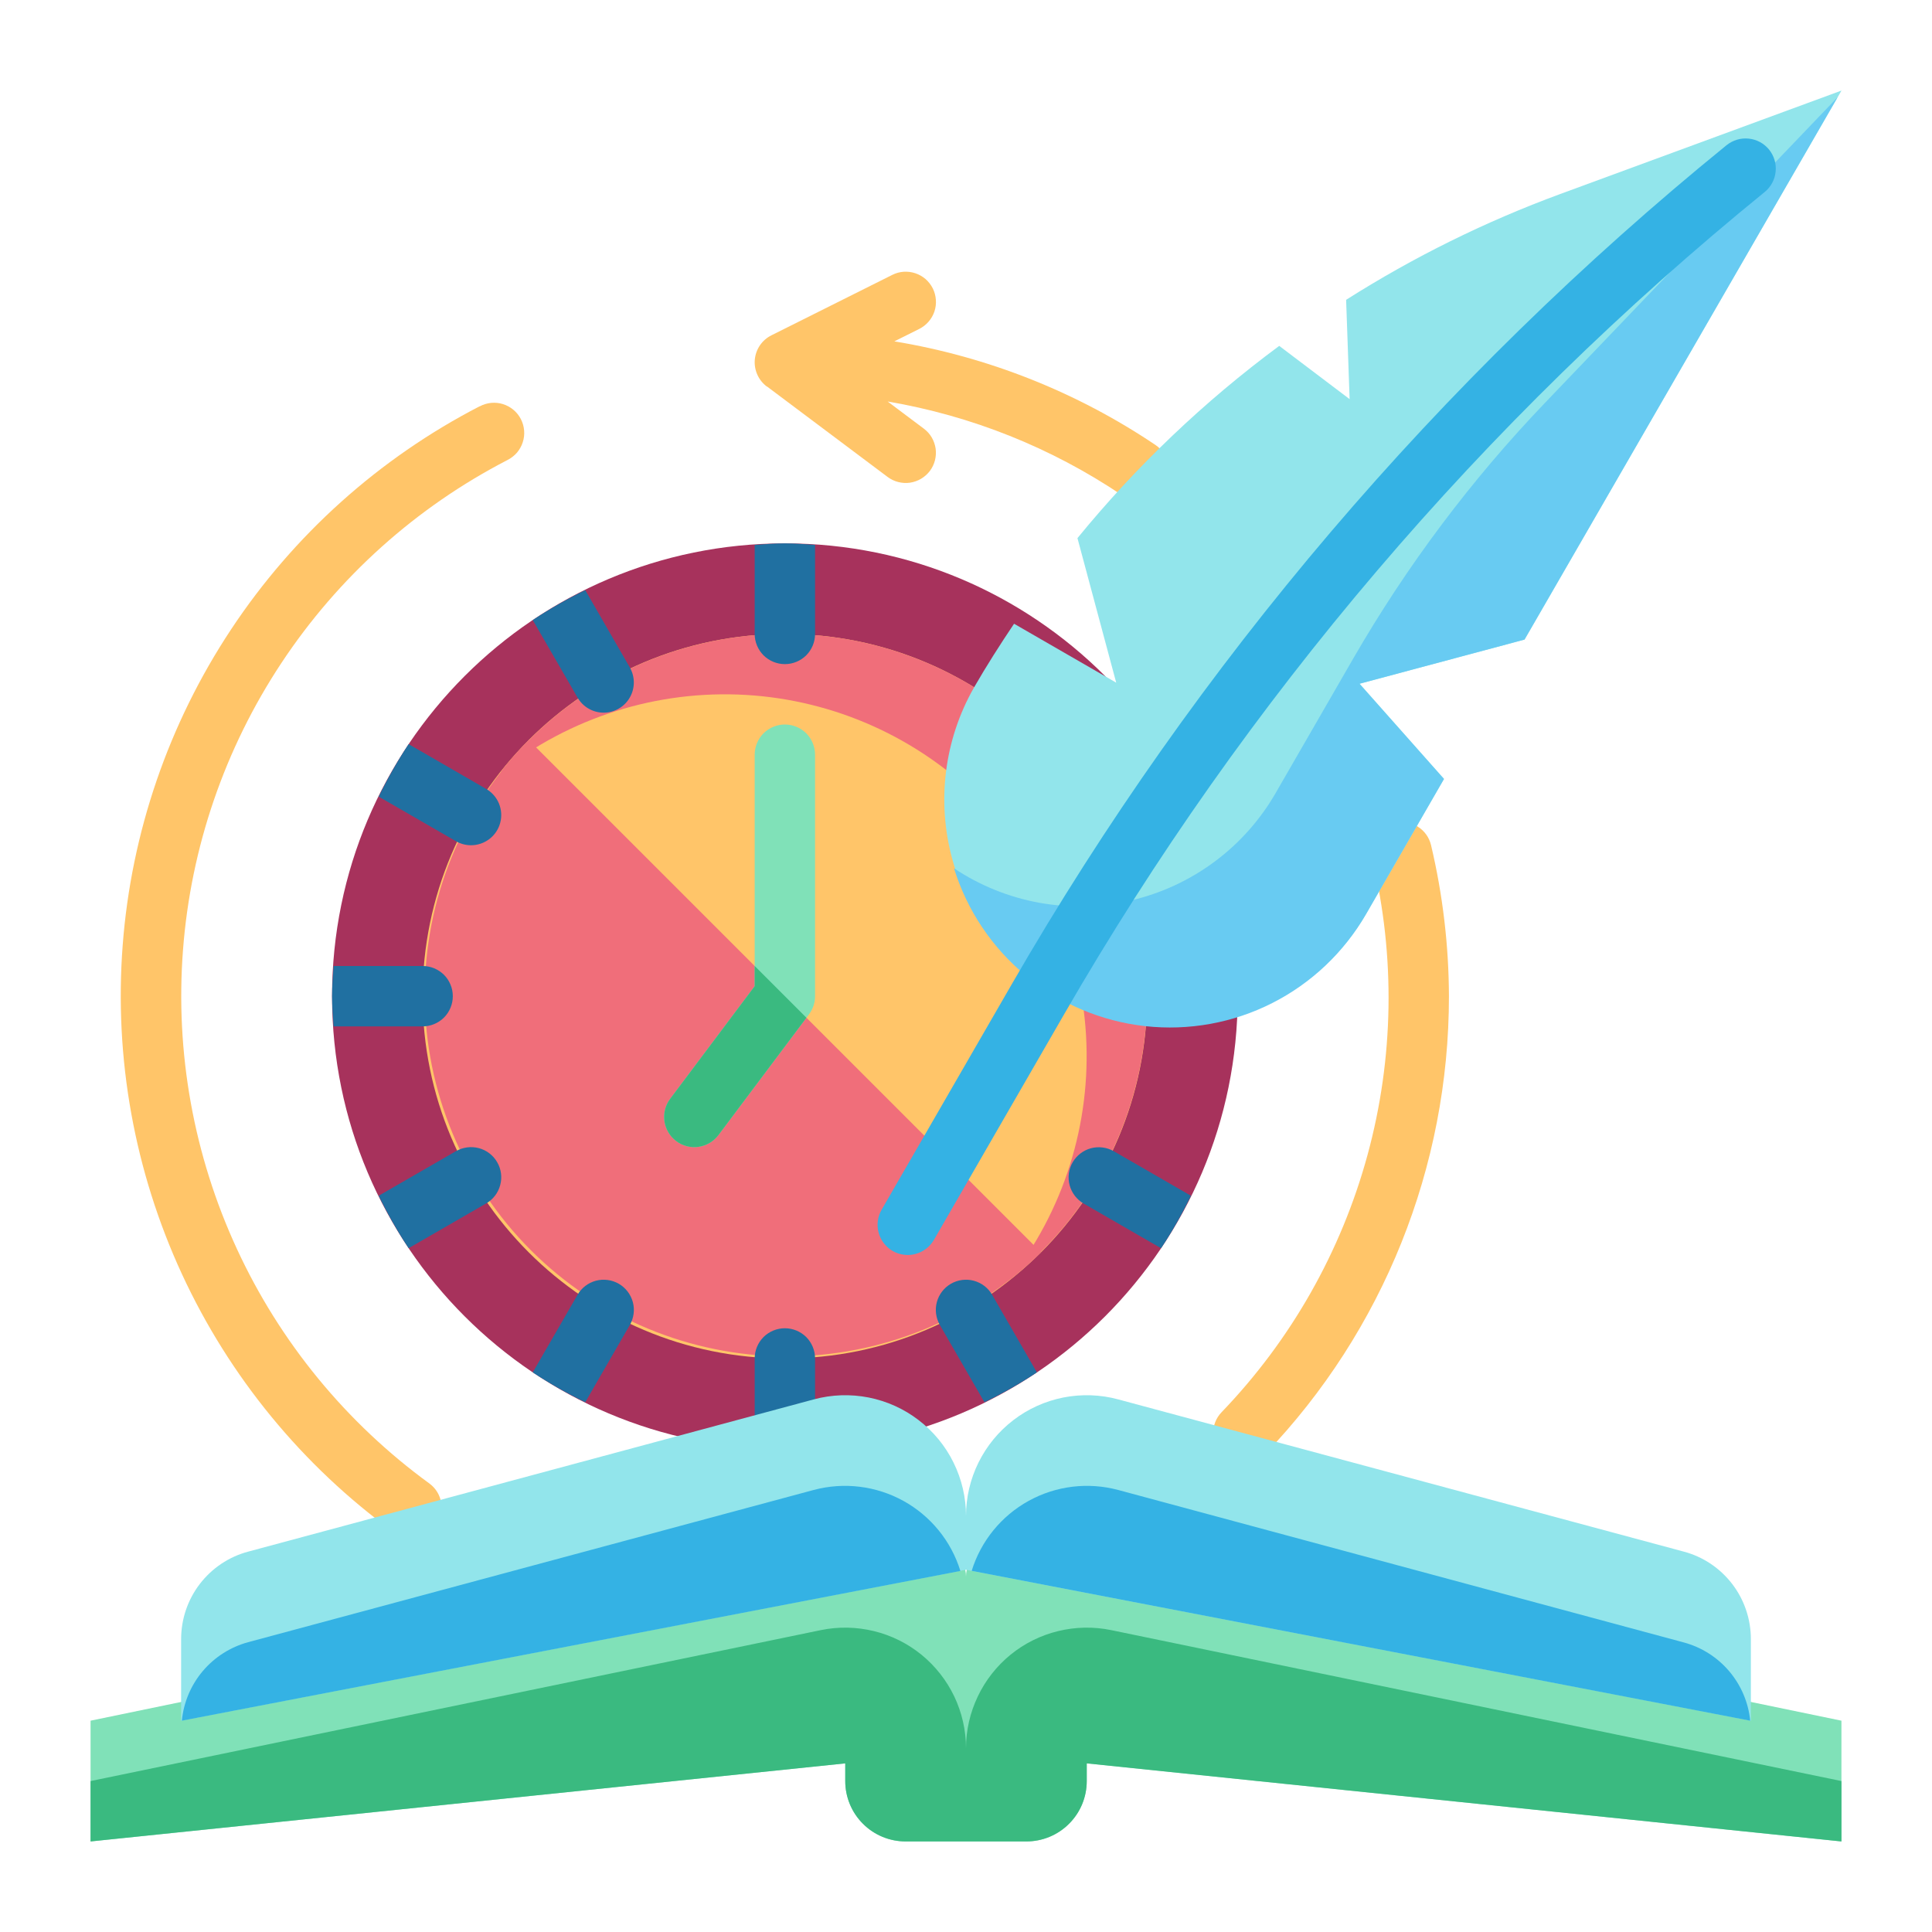
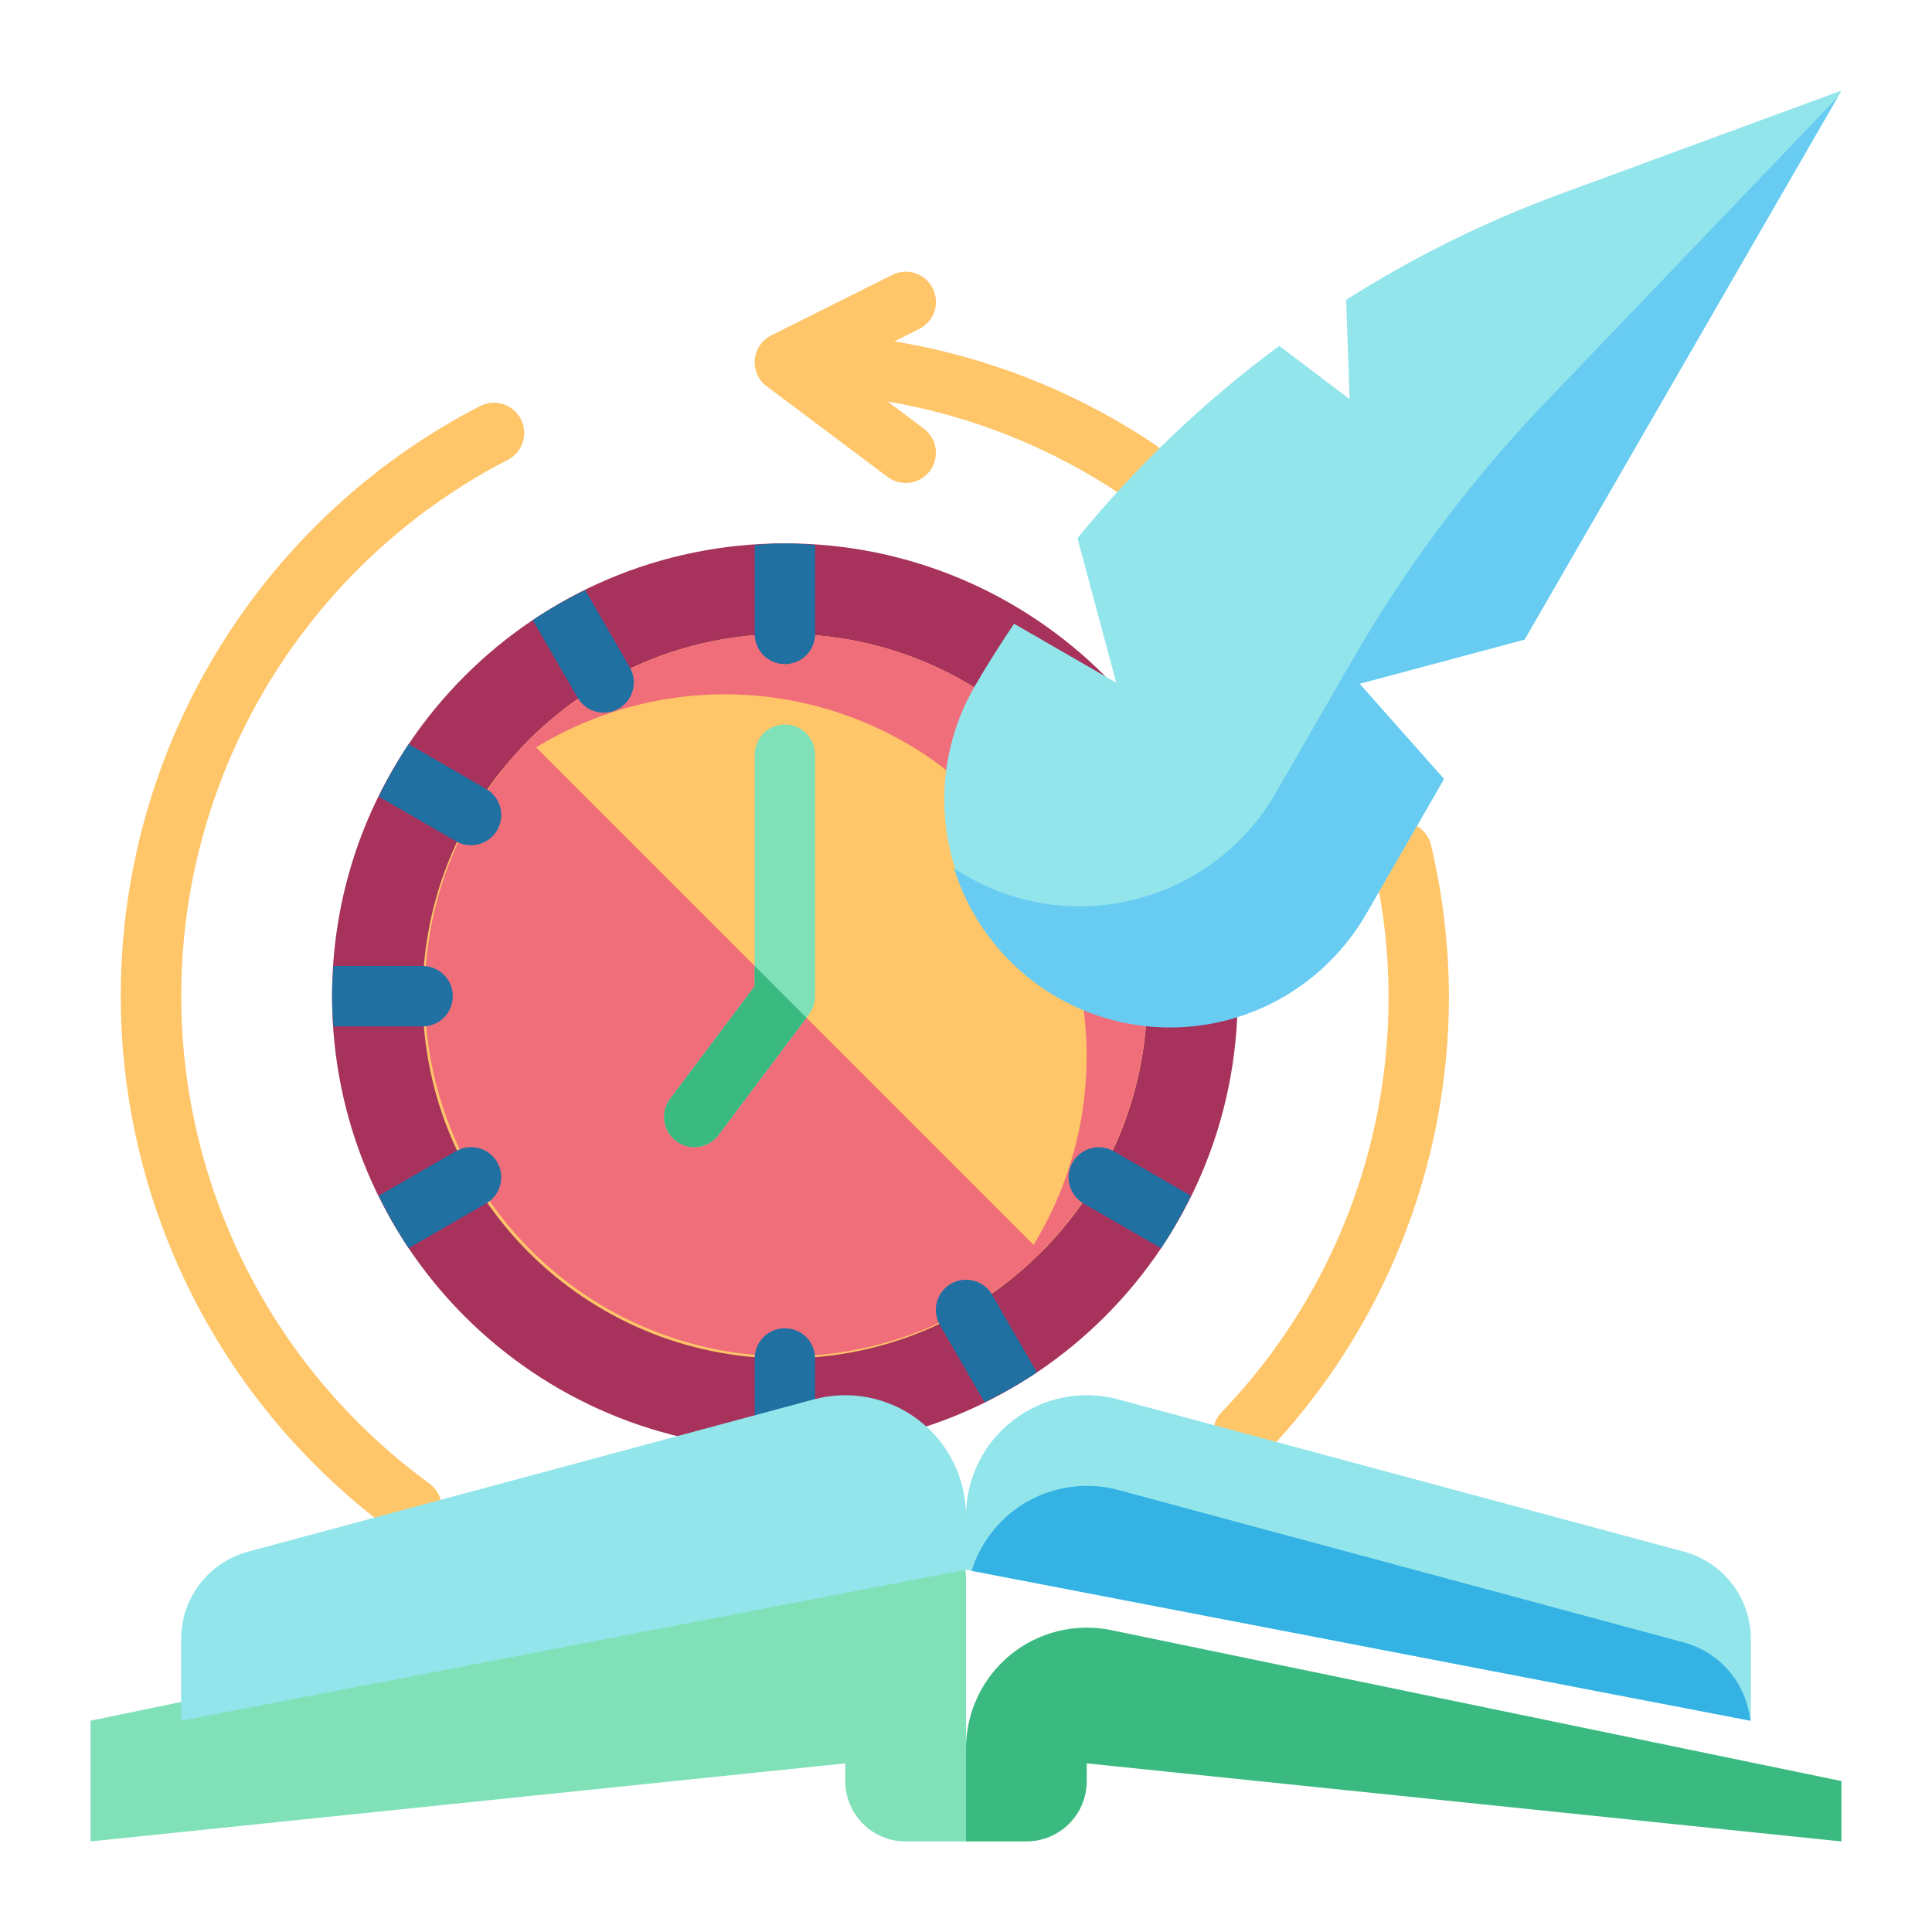
<svg xmlns="http://www.w3.org/2000/svg" width="32" height="32" viewBox="0 0 32 32" fill="none">
  <path d="M13 24C17.142 24 20.5 20.642 20.5 16.5C20.5 12.358 17.142 9 13 9C8.858 9 5.5 12.358 5.5 16.5C5.5 20.642 8.858 24 13 24Z" fill="#A7325C" />
  <path d="M13 22.5C16.314 22.5 19 19.814 19 16.5C19 13.186 16.314 10.5 13 10.5C9.686 10.5 7 13.186 7 16.5C7 19.814 9.686 22.5 13 22.5Z" fill="#FFC569" />
  <path d="M12.999 10.5C12.091 10.5 11.196 10.706 10.38 11.103C9.564 11.499 8.849 12.077 8.289 12.79C9.442 11.88 10.888 11.425 12.354 11.51C13.821 11.596 15.204 12.217 16.243 13.256C17.281 14.294 17.902 15.678 17.988 17.144C18.074 18.61 17.618 20.057 16.708 21.209C17.689 20.439 18.405 19.382 18.756 18.185C19.107 16.988 19.077 15.712 18.669 14.533C18.261 13.355 17.495 12.333 16.479 11.61C15.462 10.887 14.246 10.499 12.999 10.5Z" fill="#F06E7A" />
  <path d="M17.243 20.743C16.115 21.853 14.594 22.472 13.011 22.466C11.428 22.459 9.912 21.828 8.793 20.708C7.673 19.589 7.042 18.073 7.035 16.49C7.029 14.907 7.648 13.386 8.758 12.258L17.243 20.743Z" fill="#F06E7A" />
  <path d="M23.103 13.627C22.974 13.657 22.862 13.737 22.792 13.85C22.721 13.962 22.699 14.098 22.729 14.227C23.114 15.842 23.087 17.527 22.651 19.128C22.214 20.73 21.383 22.196 20.232 23.392C20.14 23.488 20.091 23.616 20.094 23.749C20.097 23.881 20.153 24.007 20.249 24.099C20.345 24.19 20.473 24.24 20.606 24.237C20.738 24.234 20.864 24.178 20.956 24.082C22.91 22.042 24 19.325 23.999 16.5C23.996 15.659 23.897 14.82 23.703 14C23.673 13.871 23.593 13.759 23.48 13.69C23.368 13.62 23.232 13.597 23.103 13.627Z" fill="#FFC569" />
  <path d="M7.945 6.729C6.28 7.589 4.863 8.861 3.828 10.424C2.793 11.986 2.174 13.788 2.032 15.657C1.889 17.526 2.227 19.4 3.013 21.102C3.799 22.803 5.007 24.276 6.523 25.378C6.63 25.456 6.763 25.487 6.893 25.466C7.024 25.446 7.141 25.375 7.218 25.268C7.296 25.162 7.329 25.029 7.309 24.898C7.29 24.768 7.219 24.65 7.113 24.572C5.736 23.569 4.637 22.231 3.923 20.684C3.208 19.137 2.901 17.433 3.031 15.735C3.16 14.036 3.722 12.398 4.663 10.978C5.604 9.557 6.892 8.401 8.406 7.619C8.465 7.589 8.518 7.548 8.562 7.498C8.605 7.447 8.638 7.389 8.658 7.326C8.679 7.263 8.687 7.196 8.681 7.13C8.676 7.064 8.657 7 8.627 6.941C8.596 6.882 8.554 6.829 8.503 6.787C8.452 6.744 8.393 6.713 8.33 6.693C8.267 6.673 8.2 6.667 8.134 6.673C8.068 6.68 8.004 6.699 7.945 6.731V6.729Z" fill="#FFC569" />
  <path d="M12.702 6.4L14.702 7.9C14.754 7.939 14.814 7.968 14.878 7.984C14.941 8 15.007 8.004 15.072 7.995C15.137 7.985 15.2 7.963 15.256 7.93C15.313 7.896 15.362 7.852 15.402 7.8C15.441 7.747 15.47 7.687 15.486 7.624C15.502 7.56 15.506 7.494 15.497 7.429C15.487 7.364 15.465 7.301 15.432 7.245C15.399 7.188 15.354 7.139 15.302 7.1L14.702 6.65C16.09 6.886 17.412 7.414 18.58 8.2C18.69 8.273 18.824 8.3 18.954 8.275C19.084 8.249 19.199 8.173 19.273 8.063C19.346 7.954 19.374 7.819 19.349 7.689C19.323 7.559 19.248 7.444 19.138 7.37C17.836 6.494 16.361 5.909 14.813 5.654L15.226 5.448C15.284 5.418 15.337 5.378 15.38 5.328C15.423 5.279 15.456 5.221 15.477 5.159C15.498 5.096 15.506 5.03 15.501 4.965C15.496 4.899 15.479 4.835 15.45 4.777C15.42 4.718 15.38 4.666 15.33 4.622C15.28 4.579 15.223 4.547 15.161 4.526C15.098 4.505 15.033 4.497 14.967 4.501C14.901 4.506 14.838 4.523 14.779 4.553L12.779 5.553C12.702 5.591 12.636 5.648 12.588 5.718C12.539 5.789 12.51 5.871 12.502 5.956C12.494 6.042 12.509 6.127 12.544 6.206C12.579 6.284 12.633 6.352 12.702 6.403L12.702 6.4Z" fill="#FFC569" />
-   <path d="M10.249 21.263C10.134 21.197 9.997 21.179 9.869 21.213C9.741 21.248 9.632 21.331 9.566 21.446L8.824 22.731C9.103 22.915 9.393 23.08 9.694 23.225L10.432 21.946C10.498 21.831 10.516 21.695 10.482 21.567C10.447 21.439 10.364 21.33 10.249 21.263Z" fill="#2070A1" />
  <path d="M8.235 19.25C8.169 19.135 8.06 19.051 7.932 19.017C7.804 18.983 7.667 19.001 7.552 19.067L6.273 19.805C6.419 20.105 6.584 20.396 6.768 20.674L8.052 19.933C8.167 19.867 8.251 19.758 8.285 19.629C8.32 19.501 8.302 19.365 8.235 19.25Z" fill="#2070A1" />
  <path d="M7.5 16.5C7.5 16.367 7.447 16.24 7.354 16.146C7.26 16.053 7.133 16 7 16H5.525C5.514 16.166 5.5 16.331 5.5 16.5C5.5 16.669 5.514 16.834 5.525 17H7C7.133 17 7.26 16.947 7.354 16.854C7.447 16.76 7.5 16.633 7.5 16.5Z" fill="#2070A1" />
  <path d="M7.802 14C7.912 14 8.019 13.963 8.107 13.896C8.194 13.829 8.257 13.735 8.285 13.629C8.314 13.523 8.306 13.41 8.264 13.308C8.222 13.207 8.148 13.122 8.052 13.067L6.768 12.325C6.584 12.604 6.419 12.894 6.273 13.195L7.552 13.933C7.628 13.977 7.715 14 7.802 14Z" fill="#2070A1" />
  <path d="M18.446 19.067C18.332 19.002 18.196 18.985 18.068 19.019C17.941 19.054 17.832 19.138 17.766 19.252C17.7 19.366 17.682 19.502 17.716 19.63C17.75 19.757 17.832 19.866 17.946 19.933L19.231 20.675C19.415 20.396 19.58 20.106 19.725 19.805L18.446 19.067Z" fill="#2070A1" />
  <path d="M9.999 11.804C10.086 11.804 10.173 11.781 10.248 11.737C10.325 11.693 10.387 11.63 10.431 11.554C10.475 11.478 10.498 11.392 10.498 11.304C10.498 11.216 10.475 11.13 10.431 11.054L9.694 9.775C9.393 9.921 9.103 10.086 8.824 10.27L9.566 11.554C9.61 11.63 9.673 11.694 9.749 11.737C9.825 11.781 9.911 11.804 9.999 11.804Z" fill="#2070A1" />
  <path d="M15.75 21.263C15.635 21.33 15.551 21.439 15.517 21.567C15.483 21.695 15.501 21.831 15.567 21.946L16.305 23.225C16.605 23.08 16.896 22.915 17.174 22.731L16.433 21.446C16.367 21.331 16.258 21.248 16.129 21.213C16.001 21.179 15.865 21.197 15.75 21.263Z" fill="#2070A1" />
  <path d="M13 11C13.133 11 13.26 10.947 13.354 10.854C13.447 10.76 13.5 10.633 13.5 10.5V9.025C13.334 9.014 13.169 9 13 9C12.831 9 12.666 9.014 12.5 9.025V10.5C12.5 10.633 12.553 10.76 12.646 10.854C12.74 10.947 12.867 11 13 11Z" fill="#2070A1" />
  <path d="M13.5 23.5V22.5C13.5 22.367 13.447 22.24 13.354 22.146C13.26 22.053 13.133 22 13 22C12.867 22 12.74 22.053 12.646 22.146C12.553 22.24 12.5 22.367 12.5 22.5V23.5C12.5 23.633 12.553 23.76 12.646 23.854C12.74 23.947 12.867 24 13 24C13.133 24 13.26 23.947 13.354 23.854C13.447 23.76 13.5 23.633 13.5 23.5Z" fill="#2070A1" />
  <path d="M13 12C12.867 12 12.74 12.053 12.646 12.146C12.553 12.24 12.5 12.367 12.5 12.5V16.334L11.1 18.2C11.02 18.306 10.986 18.439 11.005 18.571C11.024 18.702 11.094 18.82 11.2 18.9C11.306 18.98 11.439 19.014 11.571 18.995C11.702 18.976 11.82 18.906 11.9 18.8L13.4 16.8C13.465 16.713 13.5 16.608 13.5 16.5V12.5C13.5 12.367 13.447 12.24 13.354 12.146C13.26 12.053 13.133 12 13 12Z" fill="#80E1B8" />
  <path d="M12.5 16V16.334L11.1 18.2C11.02 18.306 10.986 18.439 11.005 18.571C11.024 18.702 11.094 18.82 11.2 18.9C11.306 18.98 11.439 19.014 11.571 18.995C11.702 18.976 11.82 18.906 11.9 18.8L13.357 16.857L12.5 16Z" fill="#3ABA80" />
  <path d="M22.519 11.325L25.251 10.594L30.501 1.5L25.841 3.214C24.6 3.671 23.412 4.258 22.296 4.966L22.354 6.611L21.188 5.729C19.946 6.648 18.824 7.717 17.846 8.913L18.488 11.307L16.796 10.331C16.564 10.676 16.34 11.027 16.131 11.39C15.641 12.251 15.512 13.27 15.772 14.226C16.031 15.182 16.658 15.996 17.516 16.491C18.373 16.986 19.392 17.122 20.349 16.869C21.306 16.616 22.125 15.994 22.626 15.14L23.917 12.902L22.519 11.325Z" fill="#92E5EB" />
  <path d="M30.436 1.611L25.595 6.667C24.37 7.946 23.303 9.368 22.417 10.902L21.126 13.14C20.869 13.584 20.525 13.97 20.113 14.275C19.701 14.58 19.231 14.798 18.732 14.914C18.233 15.031 17.715 15.043 17.211 14.952C16.707 14.86 16.227 14.666 15.801 14.381C16.017 15.078 16.431 15.696 16.993 16.16C17.555 16.625 18.24 16.915 18.965 16.996C19.689 17.076 20.422 16.944 21.072 16.614C21.723 16.284 22.262 15.772 22.626 15.14L23.917 12.902L22.517 11.325L25.251 10.593L30.436 1.611Z" fill="#68CBF2" />
-   <path d="M29.301 2.477C29.259 2.426 29.208 2.384 29.151 2.353C29.093 2.322 29.029 2.302 28.964 2.296C28.899 2.289 28.833 2.295 28.77 2.314C28.707 2.333 28.648 2.364 28.597 2.405C23.836 6.275 19.824 10.985 16.759 16.3L14.604 20.034C14.57 20.091 14.549 20.154 14.54 20.219C14.531 20.284 14.535 20.351 14.552 20.415C14.569 20.478 14.598 20.538 14.638 20.59C14.678 20.643 14.728 20.687 14.785 20.72C14.842 20.753 14.905 20.774 14.971 20.782C15.036 20.791 15.102 20.787 15.166 20.769C15.23 20.752 15.289 20.722 15.341 20.682C15.394 20.641 15.437 20.591 15.47 20.534L17.625 16.8C20.629 11.59 24.562 6.974 29.229 3.18C29.331 3.097 29.397 2.975 29.41 2.844C29.424 2.712 29.384 2.58 29.301 2.477Z" fill="#34B2E4" />
  <path d="M1.5 28.5V30.5L14 29.207V29.5C14 29.765 14.105 30.019 14.293 30.207C14.48 30.395 14.735 30.5 15 30.5H16V26.114C16 26.04 15.983 25.967 15.952 25.9C15.92 25.833 15.873 25.774 15.816 25.727C15.759 25.68 15.691 25.646 15.62 25.629C15.548 25.611 15.473 25.61 15.4 25.624L1.5 28.5Z" fill="#80E1B8" />
-   <path d="M16 26.114V30.5H17C17.265 30.5 17.52 30.395 17.707 30.207C17.895 30.019 18 29.765 18 29.5V29.207L30.5 30.5V28.5L16.6 25.624C16.527 25.61 16.452 25.611 16.38 25.629C16.308 25.646 16.241 25.68 16.184 25.727C16.127 25.774 16.08 25.833 16.048 25.9C16.017 25.967 16 26.04 16 26.114Z" fill="#80E1B8" />
-   <path d="M1.5 29.5V30.5L14 29.207V29.5C14 29.766 14.105 30.02 14.293 30.207C14.48 30.395 14.735 30.5 15 30.5H16V28.956C16 28.66 15.933 28.367 15.806 28.099C15.678 27.831 15.492 27.595 15.262 27.407C15.032 27.22 14.763 27.086 14.474 27.016C14.186 26.946 13.886 26.94 13.595 27L1.5 29.5Z" fill="#3ABA80" />
  <path d="M16 28.956V30.5H17C17.265 30.5 17.52 30.395 17.707 30.207C17.895 30.02 18 29.766 18 29.5V29.207L30.5 30.5V29.5L18.405 27C18.114 26.94 17.814 26.946 17.526 27.016C17.237 27.086 16.968 27.22 16.738 27.407C16.508 27.595 16.322 27.831 16.195 28.099C16.067 28.367 16 28.66 16 28.956Z" fill="#3ABA80" />
  <path d="M29 28.5L16 26V25.109C16 24.802 16.071 24.499 16.207 24.224C16.343 23.949 16.54 23.709 16.784 23.522C17.027 23.335 17.311 23.207 17.612 23.147C17.913 23.088 18.224 23.098 18.52 23.178L27.89 25.7C28.209 25.785 28.49 25.974 28.691 26.236C28.892 26.498 29 26.82 29 27.15V28.5Z" fill="#92E5EB" />
  <path d="M3 28.5L16 26V25.109C16 24.802 15.929 24.499 15.793 24.224C15.658 23.949 15.46 23.709 15.216 23.522C14.973 23.335 14.69 23.207 14.388 23.147C14.087 23.088 13.776 23.098 13.48 23.178L4.11 25.7C3.791 25.785 3.51 25.974 3.309 26.236C3.108 26.498 3 26.82 3 27.15V28.5Z" fill="#92E5EB" />
  <path d="M18.522 24.679C18.022 24.545 17.491 24.609 17.038 24.859C16.585 25.109 16.247 25.524 16.094 26.018L28.989 28.5C28.959 28.198 28.837 27.912 28.641 27.681C28.444 27.449 28.182 27.283 27.889 27.204L18.522 24.679Z" fill="#34B2E4" />
-   <path d="M13.479 24.678L4.109 27.2C3.816 27.28 3.554 27.447 3.358 27.679C3.162 27.911 3.041 28.198 3.012 28.5L15.907 26.02C15.755 25.526 15.416 25.11 14.964 24.86C14.511 24.61 13.979 24.545 13.479 24.678Z" fill="#34B2E4" />
</svg>